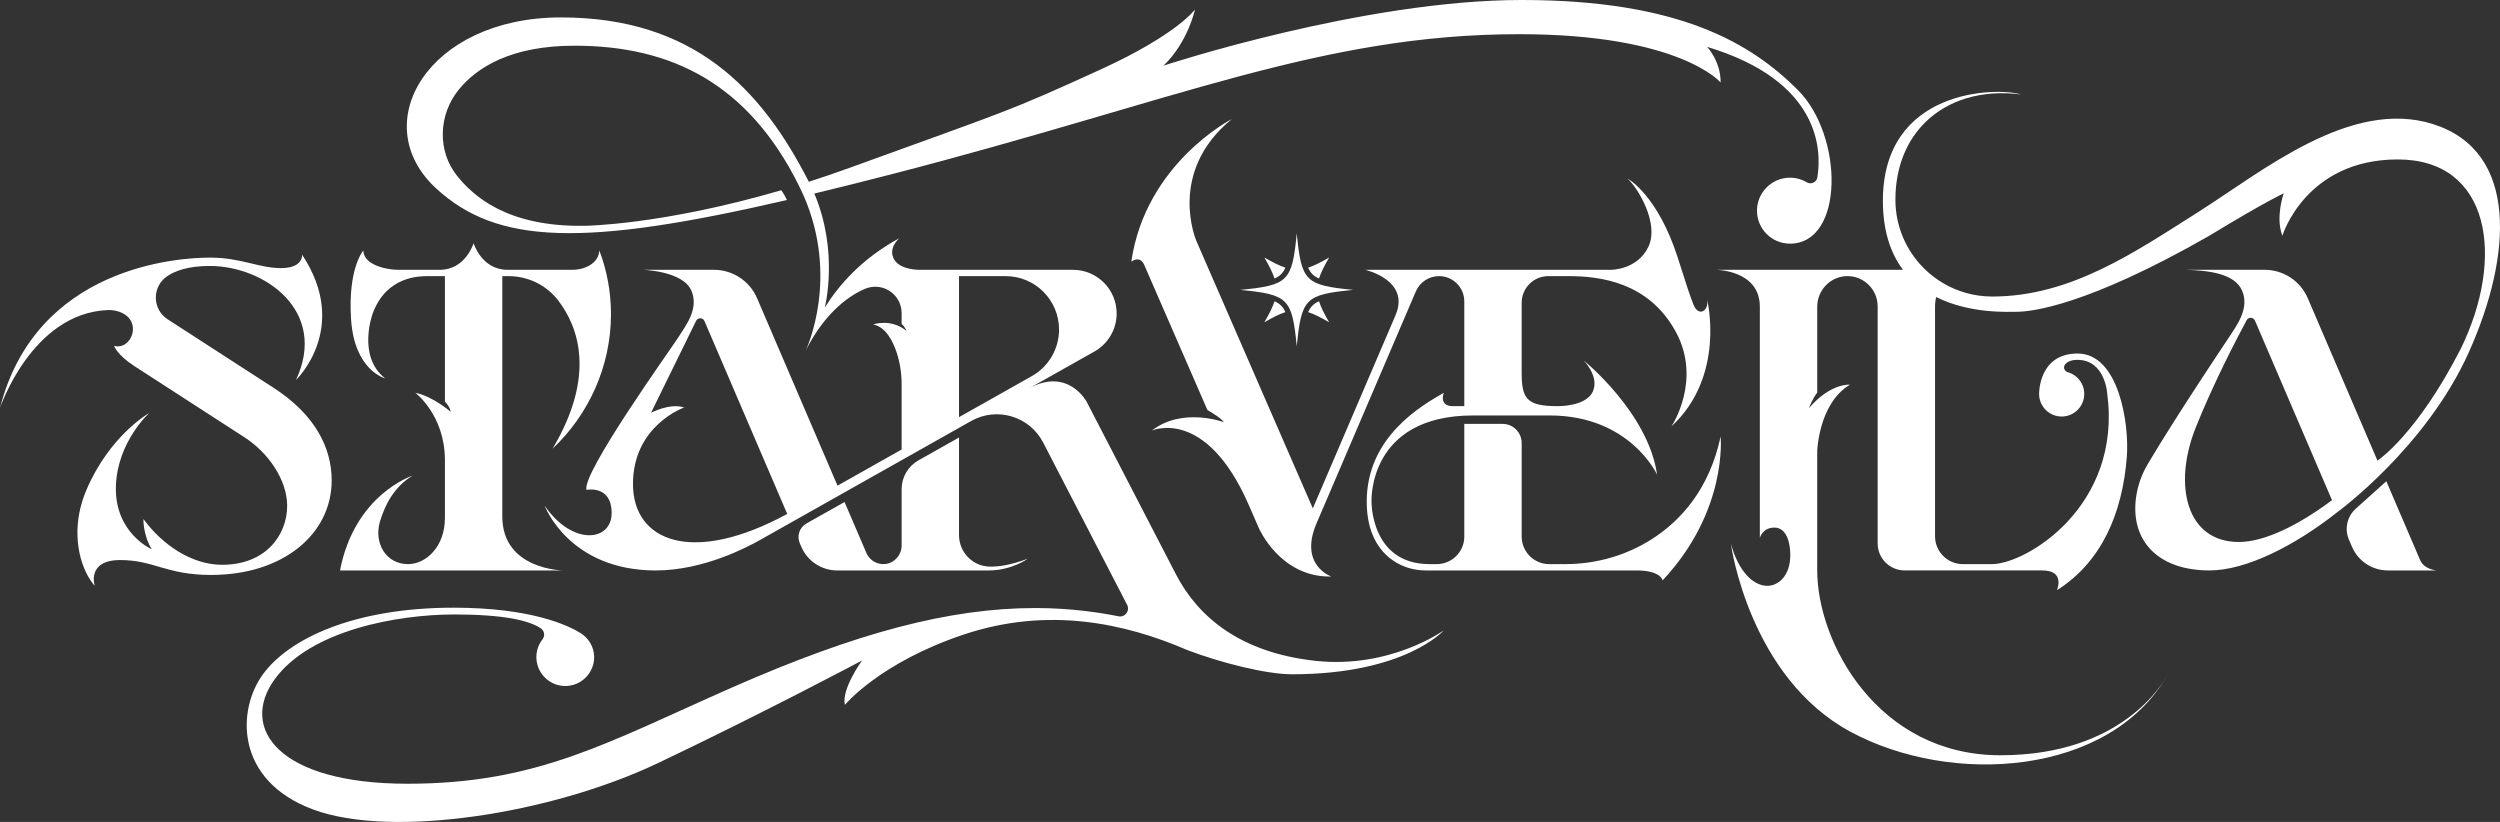
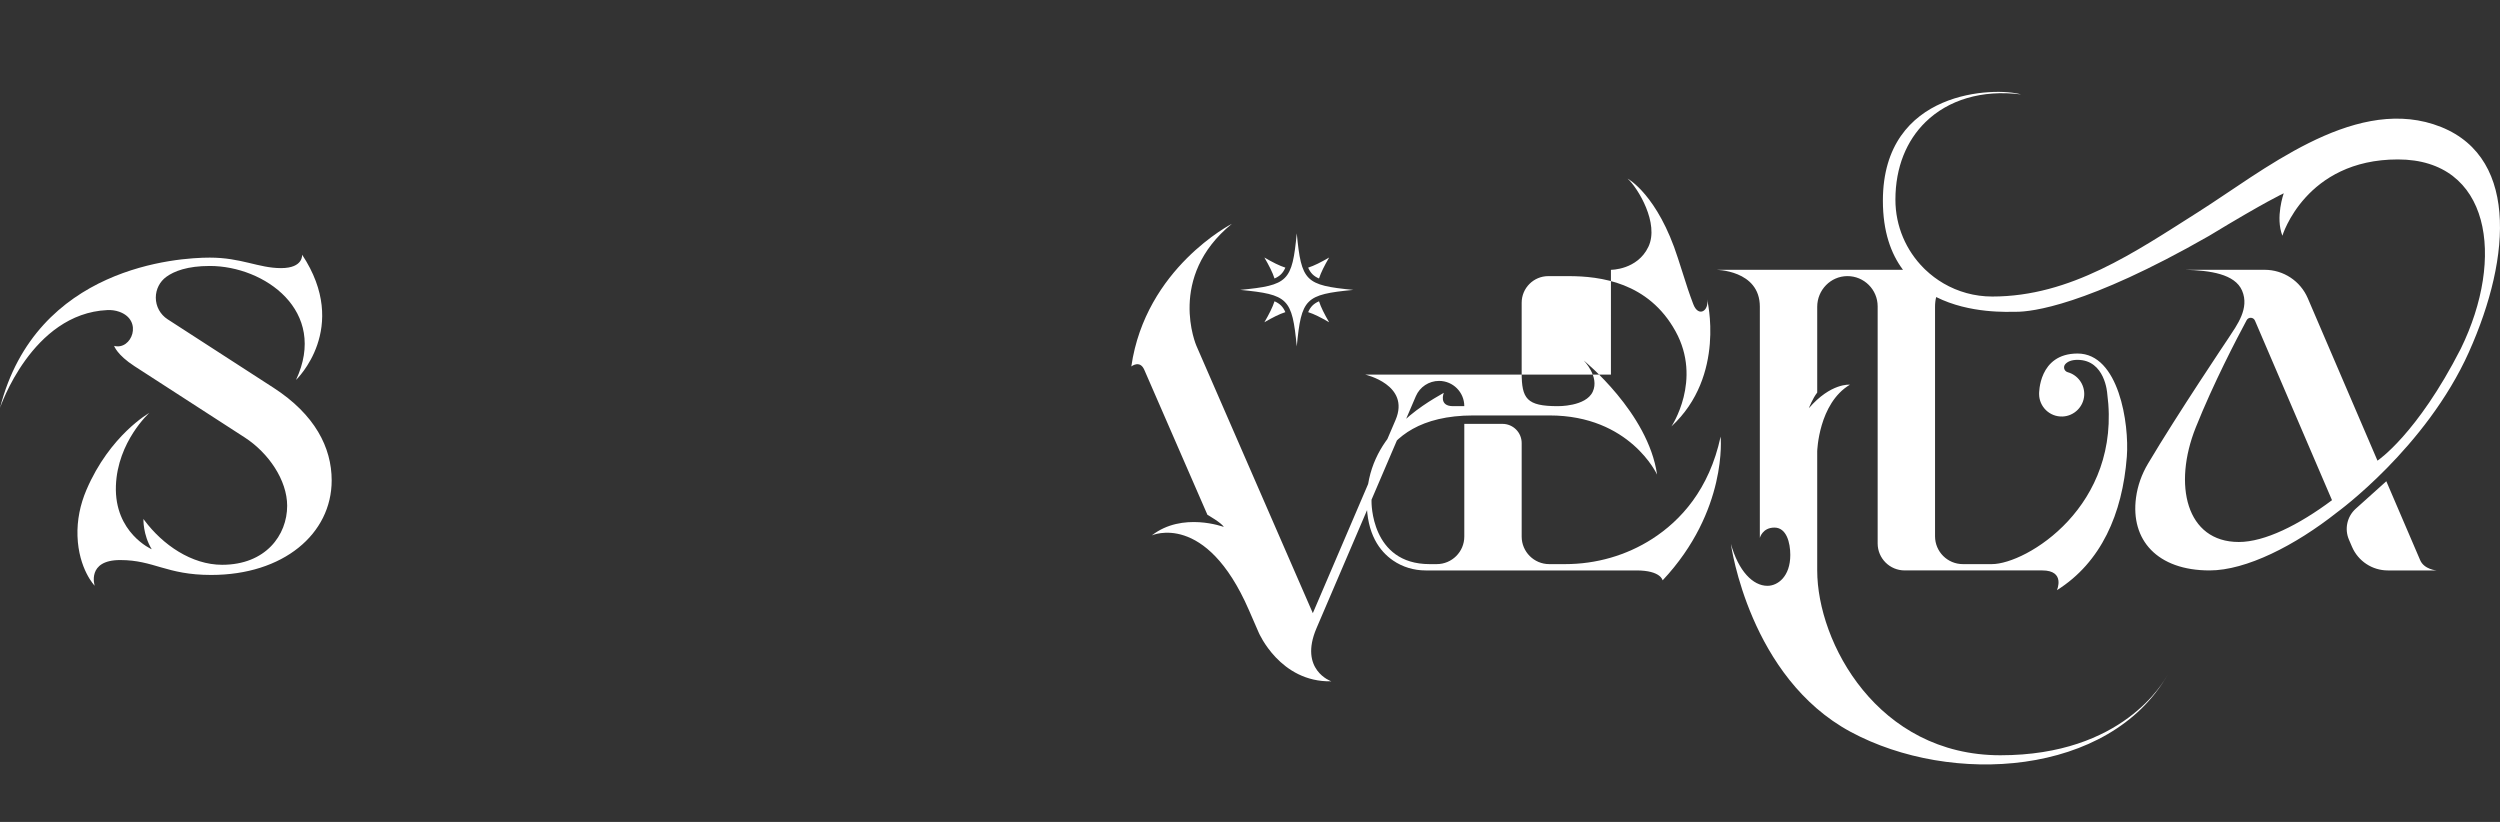
<svg xmlns="http://www.w3.org/2000/svg" id="Layer_2" data-name="Layer 2" viewBox="0 0 5264.19 1730.73">
  <rect x="0" y="0" width="5264.19" height="1730.73" fill="#333333" stroke="none" />
  <defs>
    <style>
      .cls-1 {
        fill: #fff;
        stroke-width: 0px;
      }
    </style>
  </defs>
  <g id="STARVEILA_V2_" data-name="STARVEILA [V2]">
    <path id="ILA" class="cls-1" d="m5130.43,1201.15h-102.43c-32.82,0-62.47-19.55-75.41-49.7l-6.52-15.19c-9.65-22.5-3.89-48.67,14.32-65.04l64.41-57.87,11.72,27.33,5.67,13.2s45.52,106.09,53.91,125.65c8.39,19.55,34.33,21.62,34.33,21.62Zm68.32-459.8c-90.53,201.74-277.41,337.28-277.41,337.28-88.74,70.25-191.85,122.52-268.64,122.52-110.08,0-166.86-63.94-154.94-153.3,3.36-25.22,12.1-49.43,25.08-71.31,62.13-104.71,169.81-264.89,169.81-264.89,17.58-27.09,44.55-62.16,28.43-99.7-15.01-35-67.18-42.45-119.44-43.83h167c39.5,0,75.2,23.53,90.78,59.83l146.78,342.06s82.84-54.54,175.45-235.79c94.09-192.47,62.02-398.49-132.6-398.49s-243.09,160.63-243.09,160.63c-15.21-38.97,2.85-89.35,2.85-89.35,0,0-37.78,17.11-157.54,89.83-258.06,147.56-374.26,159.68-405.15,159.68-16.76,0-98.18,4.62-169.14-31.03-1.56,6.11-2.42,12.86-2.42,20.34v483.45c0,32.35,26.22,58.57,58.57,58.57h61.19c71.89,0,274.37-121.64,242.81-359.29,0,0-4.24-70.82-62.7-70.82-13.25,0-20.93,4.03-25.38,8.81-5.36,5.76-2.68,15.1,4.91,17.21,20.77,5.77,35.82,25.29,34.73,48.14-1.17,24.43-21.15,44.2-45.59,45.14-27.1,1.05-49.41-20.62-49.41-47.49,0,0-1.71-85.12,80.98-85.12,86.97,0,109.07,148.04,103.75,217.27-9.27,120.71-54.21,222.56-147.19,281.07,0,0,18.49-41.63-30.94-41.63h-289.71c-31.4,0-56.84-25.45-56.84-56.84v-499.24c0-17.57-7.12-33.49-18.64-45-11.57-11.58-27.59-18.71-45.27-18.64-35.19.14-63.36,29.38-63.36,64.57v180.65c-9.59,12.16-17.4,32.39-17.64,33.01,46.34-53.81,86.55-49.62,86.55-49.62-66.06,39.38-68.91,140.17-68.91,140.17v250.93c0,151.84,127.27,389.23,385.66,389.23s343.57-154.65,352.23-169.27c-123.12,213.54-455.48,234.1-667.32,120.08-212.89-114.58-251.75-391.63-252.34-395.95,16.05,57.36,46.32,88.35,76.98,88.35,21.74,0,48.11-19.57,48.11-64.98,0-26.15-8.07-57.64-33.38-57.64s-30.75,21.75-30.75,21.75v-486.89c0-77.71-93.15-77.71-93.15-77.71h394.53c-25.46-33.92-42.28-80.77-42.28-145.43,0-235.24,237.63-239.52,290.86-223.83-82.33-10.49-153.44,11.6-201.13,58.2-39.86,38.95-63.35,95.01-63.35,163.48,0,56.3,22.82,107.28,59.72,144.18,1.15,1.15,2.31,2.28,3.48,3.4,11.55,11.01,24.39,20.68,38.27,28.76,30.09,17.52,65.09,27.56,102.43,27.56,165.39,0,300.1-93.39,434.12-178.22,134.02-84.83,320.79-240.24,494.73-184.63,180.42,57.67,165.39,278.02,74.85,479.76Zm-288.31,311.89l-162.27-378.19c-3.21-7.47-13.63-7.94-17.48-.78-20.58,38.27-70.12,133.11-107.22,226.05-48,120.24-20.44,240.95,90.77,240.95,54.22,0,126.19-35.69,196.2-88.03Z" />
-     <path id="VE" class="cls-1" d="m3392.1,568.12s55.6.48,78.89-48.48-21.86-123.56-43.72-143.52c0,0,63.21,33.74,105.98,167.76,21.39,67.49,23.32,72.68,32.11,96.25,10.9,29.22,33.95,14.19,29.2-9.9,0,0,40.4,160.78-75.09,267.71,0,0,65.58-97.43,8.55-200.55-57.03-103.13-158.26-115.96-225.27-115.96h-42.53c-30.97,0-56.08,25.11-56.08,56.08v147.24c0,54.74,10.46,70.49,75.8,70.49h0s59.29,1.24,73.9-30.48c14.61-31.72-18.89-65.58-18.89-65.58,0,0,135.8,109.78,154.34,240.24,0,0-56.79-124.62-226.51-124.62h-160.57c-222.77,0-214.22,181.29-214.22,181.29,0,0-2.14,131.76,122.26,131.76h15.04c32.06,0,58.05-25.99,58.05-58.05v-237.26h80.44c22.29,0,40.37,18.07,40.37,40.37v196.89c0,32.06,25.99,58.05,58.05,58.05h33.75c64.85,0,128.59-18.09,183.14-53.16,59.57-38.29,120.01-103.76,143.98-215.36,0,0,15.68,155.88-122.14,302.73,0,0-3.33-20.91-55.13-20.91s-443.94,0-443.94,0c-24.54,0-48.66-7.16-68.84-21.13-27.61-19.11-55.14-55.34-55.14-123.82,0-137.35,116.91-202.93,162.3-229.07,0,0-11.41,28.1,19.25,28.1h23.9v-220.65c0-29.36-23.8-53.16-53.16-53.16h-.01c-21.26,0-40.48,12.67-48.85,32.22-49.59,115.82-178.8,417.57-209.12,488.37-37.73,88.11,31.08,111.97,31.08,111.97-107.88,2.38-152.71-102.32-152.71-102.32l-20.88-47.95c-90.77-208.48-204.36-156.98-204.36-156.98,64.51-50.26,151.49-17.82,151.49-17.82-3.92-8.2-34.37-25.55-34.37-25.55,0,0-123.56-283.77-132.94-305.31-9.38-21.54-27.31-7.03-27.31-7.03,29.94-207.45,211.72-300.36,211.72-300.36-137.65,112.19-74.69,256.78-74.69,256.78l245.16,563.05,174.18-406.76c31.74-74.12-64.02-95.6-64.02-95.6h517.54Zm-708.39,66.3c-4.06,12.65-11.17,26.67-21.33,44.17,17.5-10.15,31.53-17.26,44.17-21.31-2.46-5.72-5.4-10.23-9.01-13.84-3.61-3.61-8.12-6.55-13.83-9.02Zm-21.33-92.17c17.5,10.15,31.53,17.26,44.17,21.31-2.46,5.72-5.4,10.23-9.01,13.84-3.61,3.61-8.12,6.55-13.84,9.01-4.05-12.64-11.16-26.67-21.32-44.16Zm115.03,92.17c4.06,12.65,11.16,26.67,21.32,44.17-17.5-10.16-31.52-17.26-44.17-21.32,2.47-5.72,5.41-10.22,9.02-13.83,3.61-3.61,8.11-6.55,13.83-9.02Zm-13.83-57.02c-3.61-3.61-6.55-8.12-9.02-13.83,12.65-4.06,26.67-11.16,44.17-21.32-10.15,17.49-17.26,31.52-21.31,44.16-5.72-2.46-10.23-5.4-13.84-9.01Zm86.05,33.02c-101.28,9.83-109.25,17.79-119.08,119.08-9.83-101.28-17.79-109.25-119.08-119.08,101.28-9.83,109.25-17.79,119.08-119.08,9.83,101.28,17.79,109.25,119.08,119.08Z" />
-     <path id="AR" class="cls-1" d="m2082.95,1193.06c-35.57-1.17-63.6-30.78-63.6-66.37v-205.47l-85.41,48.14c-21.87,12.32-35.4,35.48-35.4,60.59v118.6c0,19.83-14.71,36.95-34.43,39.07-17.08,1.85-33.06-7.7-39.7-23.17l-46.08-107.38-80.24,45.22c-14.58,8.22-20.62,26.09-14.03,41.46l3.31,7.7c12.93,30.15,42.59,49.7,75.4,49.7h319.07c48.95,0,82.22-24.71,82.22-24.71-34.49,13-60.92,17.28-81.11,16.62ZM3785.13,188.87C3687.47,91.92,3537.76,0,3204.14,0s-750.94,137.18-754.2,138.25c52.02-49.91,66.28-118.33,66.28-118.33,0,0-36.36,52.04-197.47,125.83-200.05,91.61-196.75,86.61-528.23,207.08-30.01,10.91-59.17,20.85-87.39,29.9-100.16-196.45-242.6-346.05-522.12-346.05s-411.32,223.48-262.33,360.35c128.52,118.07,310.13,123.3,738.33,24.13-2.88-6.24-7.03-14.18-12-20.6-250.72,73.36-413.38,74.89-413.38,74.89-165.39,2.85-235.96-64.16-268.77-104.72-42.41-52.42-39.71-128.45,2.42-181.1,38.56-48.18,111.74-93.43,244.25-93.43,204.05,0,365.15,79.58,472.09,293.32,0,0,.05.1.14.29.98,2.02,6.8,14,9.87,20.89.35.78.66,1.49.93,2.12h.01c74.26,170.93,7.46,317.93,4,325.34,43.24-86.13,98.31-118.54,123.5-129.46,6.37-2.75,13.16-4.51,20.09-4.86,16.46-.82,31.44,5.52,42.11,16.2,10.05,10.04,16.27,23.93,16.27,39.27v22.87c6.79,5.35,10.31,14.62,10.31,14.62-33.14-27.09-70.33-13.67-70.33-13.67,26.08,5.17,41.25,33.63,49.81,59.88,6.91,21.2,10.21,43.4,10.21,65.7v137.78l-135,76.1-169.35-394.64c-15.57-36.3-51.27-59.83-90.77-59.83h-149.66s84.29,2.31,102.1,43.83c16.12,37.54-10.85,72.61-28.43,99.7-17.59,27.09-202.93,285.62-192.48,319.84,0,0,52.99-11.05,52.99,48.83s-82.68,69.86-141.14-15.66c.79,2.1,52.04,136.49,234.17,136.49,101.22,0,194.4-50.04,219.2-64.02l18.99-10.7,46.28-26.08,105.86-59.67,127.24-71.72,120.81-68.09,25.6-14.43c54.21-30.55,122.96-10.03,151.56,45.24l176.88,341.9c6.45,12.48-4.41,26.9-18.17,24.11-36.85-7.47-99.97-17.41-174.76-17.41-181.07,0-377.11,52.04-639.45,167.53-262.33,115.48-409.19,202.45-682.93,202.45s-354.3-117.62-279.44-220.28c74.85-102.65,257.34-136.16,377.82-136.16,104.55,0,157.56,12.58,182.3,29.2,7.68,5.15,9.35,15.82,3.64,23.1-8.68,11.05-13.61,25.18-12.88,40.48,1.51,31.88,27.97,57.42,59.88,57.87,34,.48,61.71-26.93,61.71-60.82,0-.7-.01-1.4-.03-2.09-.68-19.98-11.78-38.13-28.78-48.65-26.53-16.42-104.3-53.34-267.27-53.34-209.58,0-346.45,65.11-401.34,140.2-54.9,75.08-59.17,223.36,105.5,284.67s500.44,9.98,727.13-98.02c226.69-108,428.79-215.64,428.79-215.64,0,0-43.84,60.59-36,93.38,0,0,73.43-89.11,250.93-148.28,177.51-59.16,339.33-23.52,469.78,32.8,69.15,26.37,165.63,51.09,220.76,51.09,238.33,0,319.6-92.44,319.6-92.44,0,0-112.63,81.27-270.18,64.16-157.54-17.11-247.14-91.89-293.94-182.37-46.81-90.48-188.12-363.63-188.12-363.63,0,0-39.76-73.6-122.44-27l139.02-78.35c28.9-16.29,46.79-46.9,46.79-80.09,0-25.39-10.29-48.37-26.93-65-16.63-16.64-39.62-26.93-65-26.93h-322.72s-39.9.95-53.47-21.15c-14.65-23.86,9.85-44.87,10.45-45.37-79.16,42.88-127.77,99.18-156.91,146.13.49-1.94,29.84-117.6-22-240.21,51.96-12.49,107.32-26.38,166.38-41.64,593.11-153.27,901.72-293.92,1318.04-293.92,338.61,0,423.92,101.71,423.92,101.71.48-44.68-28.51-75.09-28.51-75.09,238.79,72.01,241.53,217.28,232.27,274.78-1.67,10.32-13.22,15.91-22.19,10.55-10.73-6.41-23.34-10.01-36.8-9.78-37.77.66-68.37,31.96-68.2,69.73.16,38.21,31.19,69.13,69.43,69.13,114.4,0,113.72-227.17,16.06-324.12ZM1332.85,1019.13c0-123.56,107.89-161.11,107.89-161.11-30.42-9.98-69.87,11.16-69.87,11.16l94.88-193.52c3.66-7.46,14.37-7.19,17.65.44l174.24,406.07c-199.5,108.44-324.79,58.46-324.79-63.04Zm686.5-437.7h98.17c62.14,0,112.5,50.37,112.5,112.5,0,20.31-5.47,39.82-15.36,56.75-9.9,16.93-24.21,31.28-41.9,41.25l-153.41,86.47v-296.97Z" />
-     <path id="T" class="cls-1" d="m1262.02,527.49c15.83,41.64,24.49,86.81,24.49,134.01,0,110.37-47.39,212.02-122.93,283.22,91.98-154.71,54.24-256.68,11.71-312.17-24.85-32.41-63.61-51.11-104.45-51.11h-2.23c-2.2,0-5.98,0-10.93,0v506.14c0,112.04,127.6,113.58,127.6,113.58h-469.31c30.89-160.63,152.85-199.6,152.85-199.6-38.14,22.76-58.26,61-68.82,96.94-13.12,44.65,12.48,89.36,59.02,89.36h0c38.56,0,77.84-37.31,77.84-96.95v-122.14c0-94.57-62.16-141.62-62.16-141.62,37.54,7.6,74.26,40.04,74.26,40.04-1.43-11.41-12.1-21.39-12.1-21.39v-264.36h-36.02c-17.82,0-86.97,0-115.96,78.42,0,0-33.74,90.3,26.14,136.87,0,0-64.63-16.16-71.76-124.04-7.13-107.88,25.78-145.19,25.78-145.19.83,21.55,23.46,31.78,42.26,36.56,10.96,2.79,22.25,4.07,33.56,4.07h85.06c54.65,0,71.34-56.08,71.34-56.08,0,0,16.68,56.08,71.34,56.08h136.69c9.63,0,19.21-1.73,28.12-5.37,12.92-5.29,27.31-15.57,28.6-35.26Z" />
+     <path id="VE" class="cls-1" d="m3392.1,568.12s55.6.48,78.89-48.48-21.86-123.56-43.72-143.52c0,0,63.21,33.74,105.98,167.76,21.39,67.49,23.32,72.68,32.11,96.25,10.9,29.22,33.95,14.19,29.2-9.9,0,0,40.4,160.78-75.09,267.71,0,0,65.58-97.43,8.55-200.55-57.03-103.13-158.26-115.96-225.27-115.96h-42.53c-30.97,0-56.08,25.11-56.08,56.08v147.24c0,54.74,10.46,70.49,75.8,70.49h0s59.29,1.24,73.9-30.48c14.61-31.72-18.89-65.58-18.89-65.58,0,0,135.8,109.78,154.34,240.24,0,0-56.79-124.62-226.51-124.62h-160.57c-222.77,0-214.22,181.29-214.22,181.29,0,0-2.14,131.76,122.26,131.76h15.04c32.06,0,58.05-25.99,58.05-58.05v-237.26h80.44c22.29,0,40.37,18.07,40.37,40.37v196.89c0,32.06,25.99,58.05,58.05,58.05h33.75c64.85,0,128.59-18.09,183.14-53.16,59.57-38.29,120.01-103.76,143.98-215.36,0,0,15.68,155.88-122.14,302.73,0,0-3.33-20.91-55.13-20.91s-443.94,0-443.94,0c-24.54,0-48.66-7.16-68.84-21.13-27.61-19.11-55.14-55.34-55.14-123.82,0-137.35,116.91-202.93,162.3-229.07,0,0-11.41,28.1,19.25,28.1h23.9c0-29.36-23.8-53.16-53.16-53.16h-.01c-21.26,0-40.48,12.67-48.85,32.22-49.59,115.82-178.8,417.57-209.12,488.37-37.73,88.11,31.08,111.97,31.08,111.97-107.88,2.38-152.71-102.32-152.71-102.32l-20.88-47.95c-90.77-208.48-204.36-156.98-204.36-156.98,64.51-50.26,151.49-17.82,151.49-17.82-3.92-8.2-34.37-25.55-34.37-25.55,0,0-123.56-283.77-132.94-305.31-9.38-21.54-27.31-7.03-27.31-7.03,29.94-207.45,211.72-300.36,211.72-300.36-137.65,112.19-74.69,256.78-74.69,256.78l245.16,563.05,174.18-406.76c31.74-74.12-64.02-95.6-64.02-95.6h517.54Zm-708.39,66.3c-4.06,12.65-11.17,26.67-21.33,44.17,17.5-10.15,31.53-17.26,44.17-21.31-2.46-5.72-5.4-10.23-9.01-13.84-3.61-3.61-8.12-6.55-13.83-9.02Zm-21.33-92.17c17.5,10.15,31.53,17.26,44.17,21.31-2.46,5.72-5.4,10.23-9.01,13.84-3.61,3.61-8.12,6.55-13.84,9.01-4.05-12.64-11.16-26.67-21.32-44.16Zm115.03,92.17c4.06,12.65,11.16,26.67,21.32,44.17-17.5-10.16-31.52-17.26-44.17-21.32,2.47-5.72,5.41-10.22,9.02-13.83,3.61-3.61,8.11-6.55,13.83-9.02Zm-13.83-57.02c-3.61-3.61-6.55-8.12-9.02-13.83,12.65-4.06,26.67-11.16,44.17-21.32-10.15,17.49-17.26,31.52-21.31,44.16-5.72-2.46-10.23-5.4-13.84-9.01Zm86.05,33.02c-101.28,9.83-109.25,17.79-119.08,119.08-9.83-101.28-17.79-109.25-119.08-119.08,101.28-9.83,109.25-17.79,119.08-119.08,9.83,101.28,17.79,109.25,119.08,119.08Z" />
    <path id="S" class="cls-1" d="m623.31,800.04s115.01-109.31,12.83-263.76c0,0,3.09,28.28-44.32,28.28s-83.52-22.1-150.06-22.1S76.06,560.99,0,858.97c0,0,66.72-198.96,226.24-206.06,8.39-.37,16.82.71,24.74,3.5,51.32,18.03,26.06,81.88-10.72,71.87,0,0,6.08,18.96,42.93,42.78l231.9,149.95c50.59,32.71,89.58,90.34,89.58,144.03h0c0,61.78-45.28,124.23-136.95,124.23h0c-64.19,0-125.12-42.06-163.51-93.52-.73-.97-1.45-1.96-2.17-2.96,0,0-1.42,32.55,17.47,63.8,0,0-78.99-34.38-75.45-133.66,3.33-93.15,70.34-153.5,70.34-153.5,0,0-83.01,46.69-132.37,162.03-13.15,30.72-19.99,63.86-18.87,97.26,2.34,69.68,36.23,104.75,36.23,104.75,0,0-17.58-54.18,53.7-54.18s96.95,31.37,191.52,31.37h0c152.08,0,253.78-86.48,253.78-199.13h0c0-69.21-35.35-138.71-122.58-195.12l-222.94-144.15c-15.47-10-24.81-27.17-24.81-45.59h0c0-17.32,8.22-33.67,22.25-43.83,16.3-11.81,44.17-22.8,91.45-22.8,115.01,0,249.5,94.57,181.54,240Z" />
  </g>
</svg>